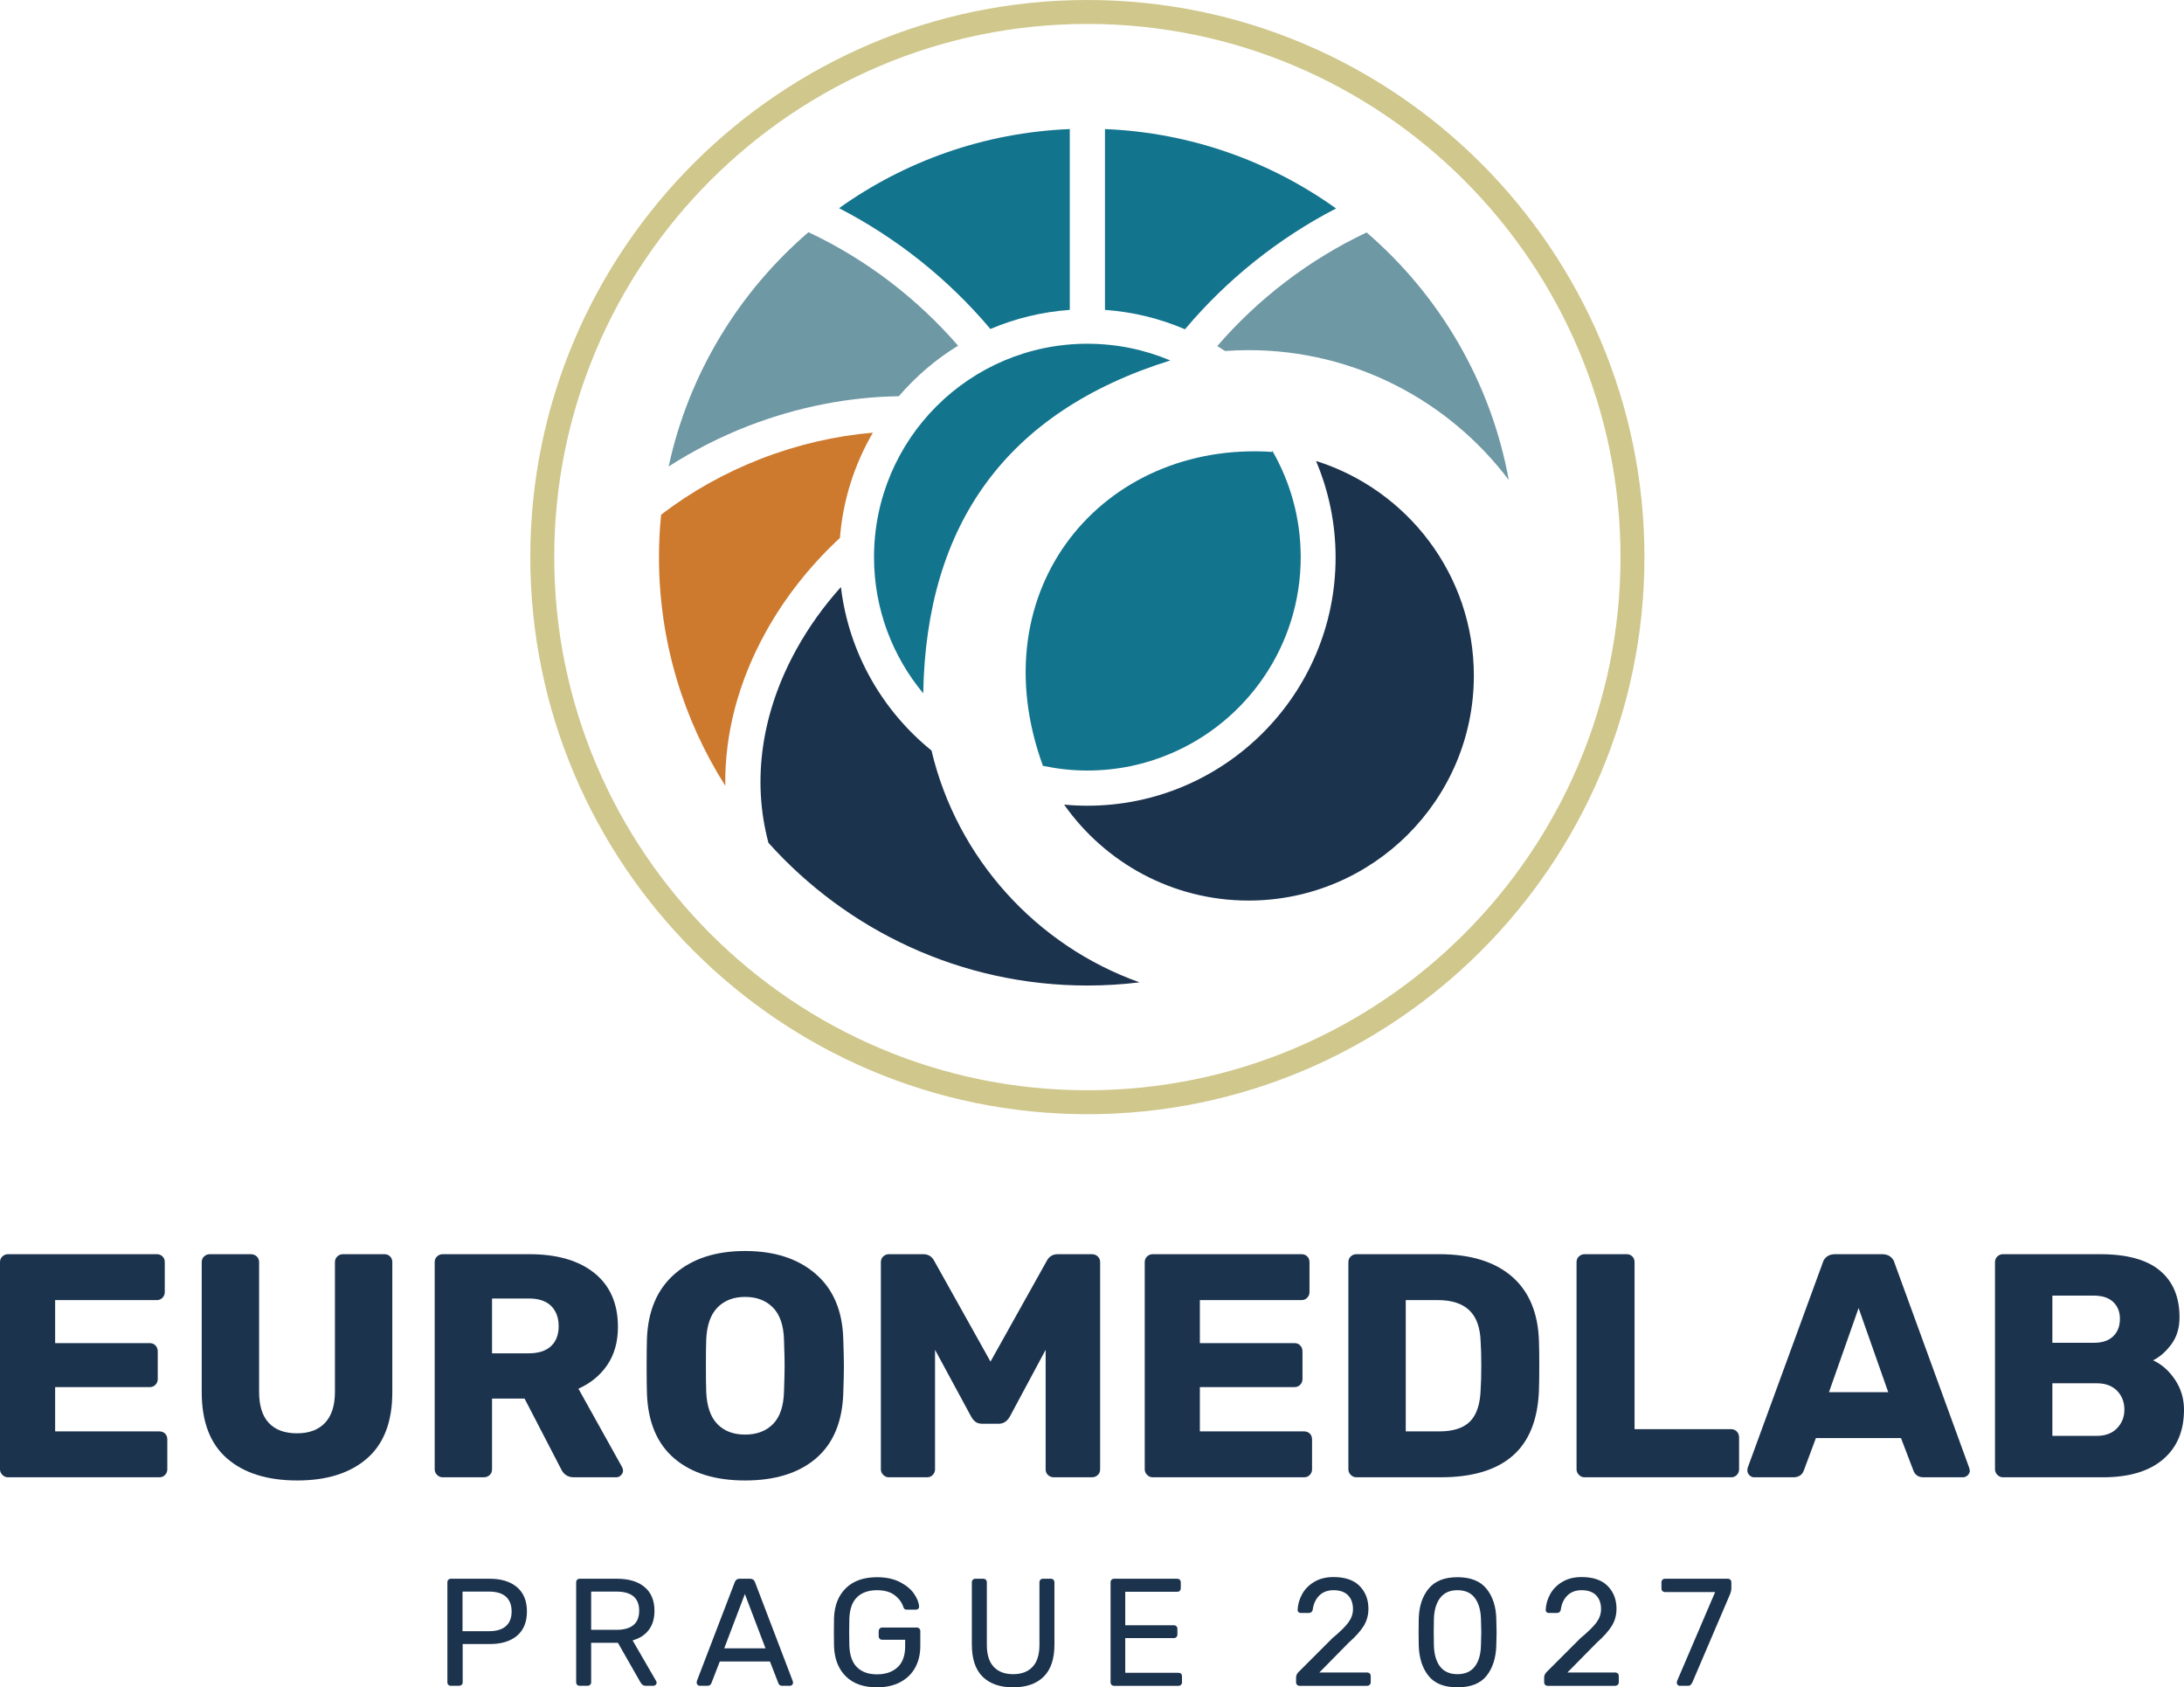
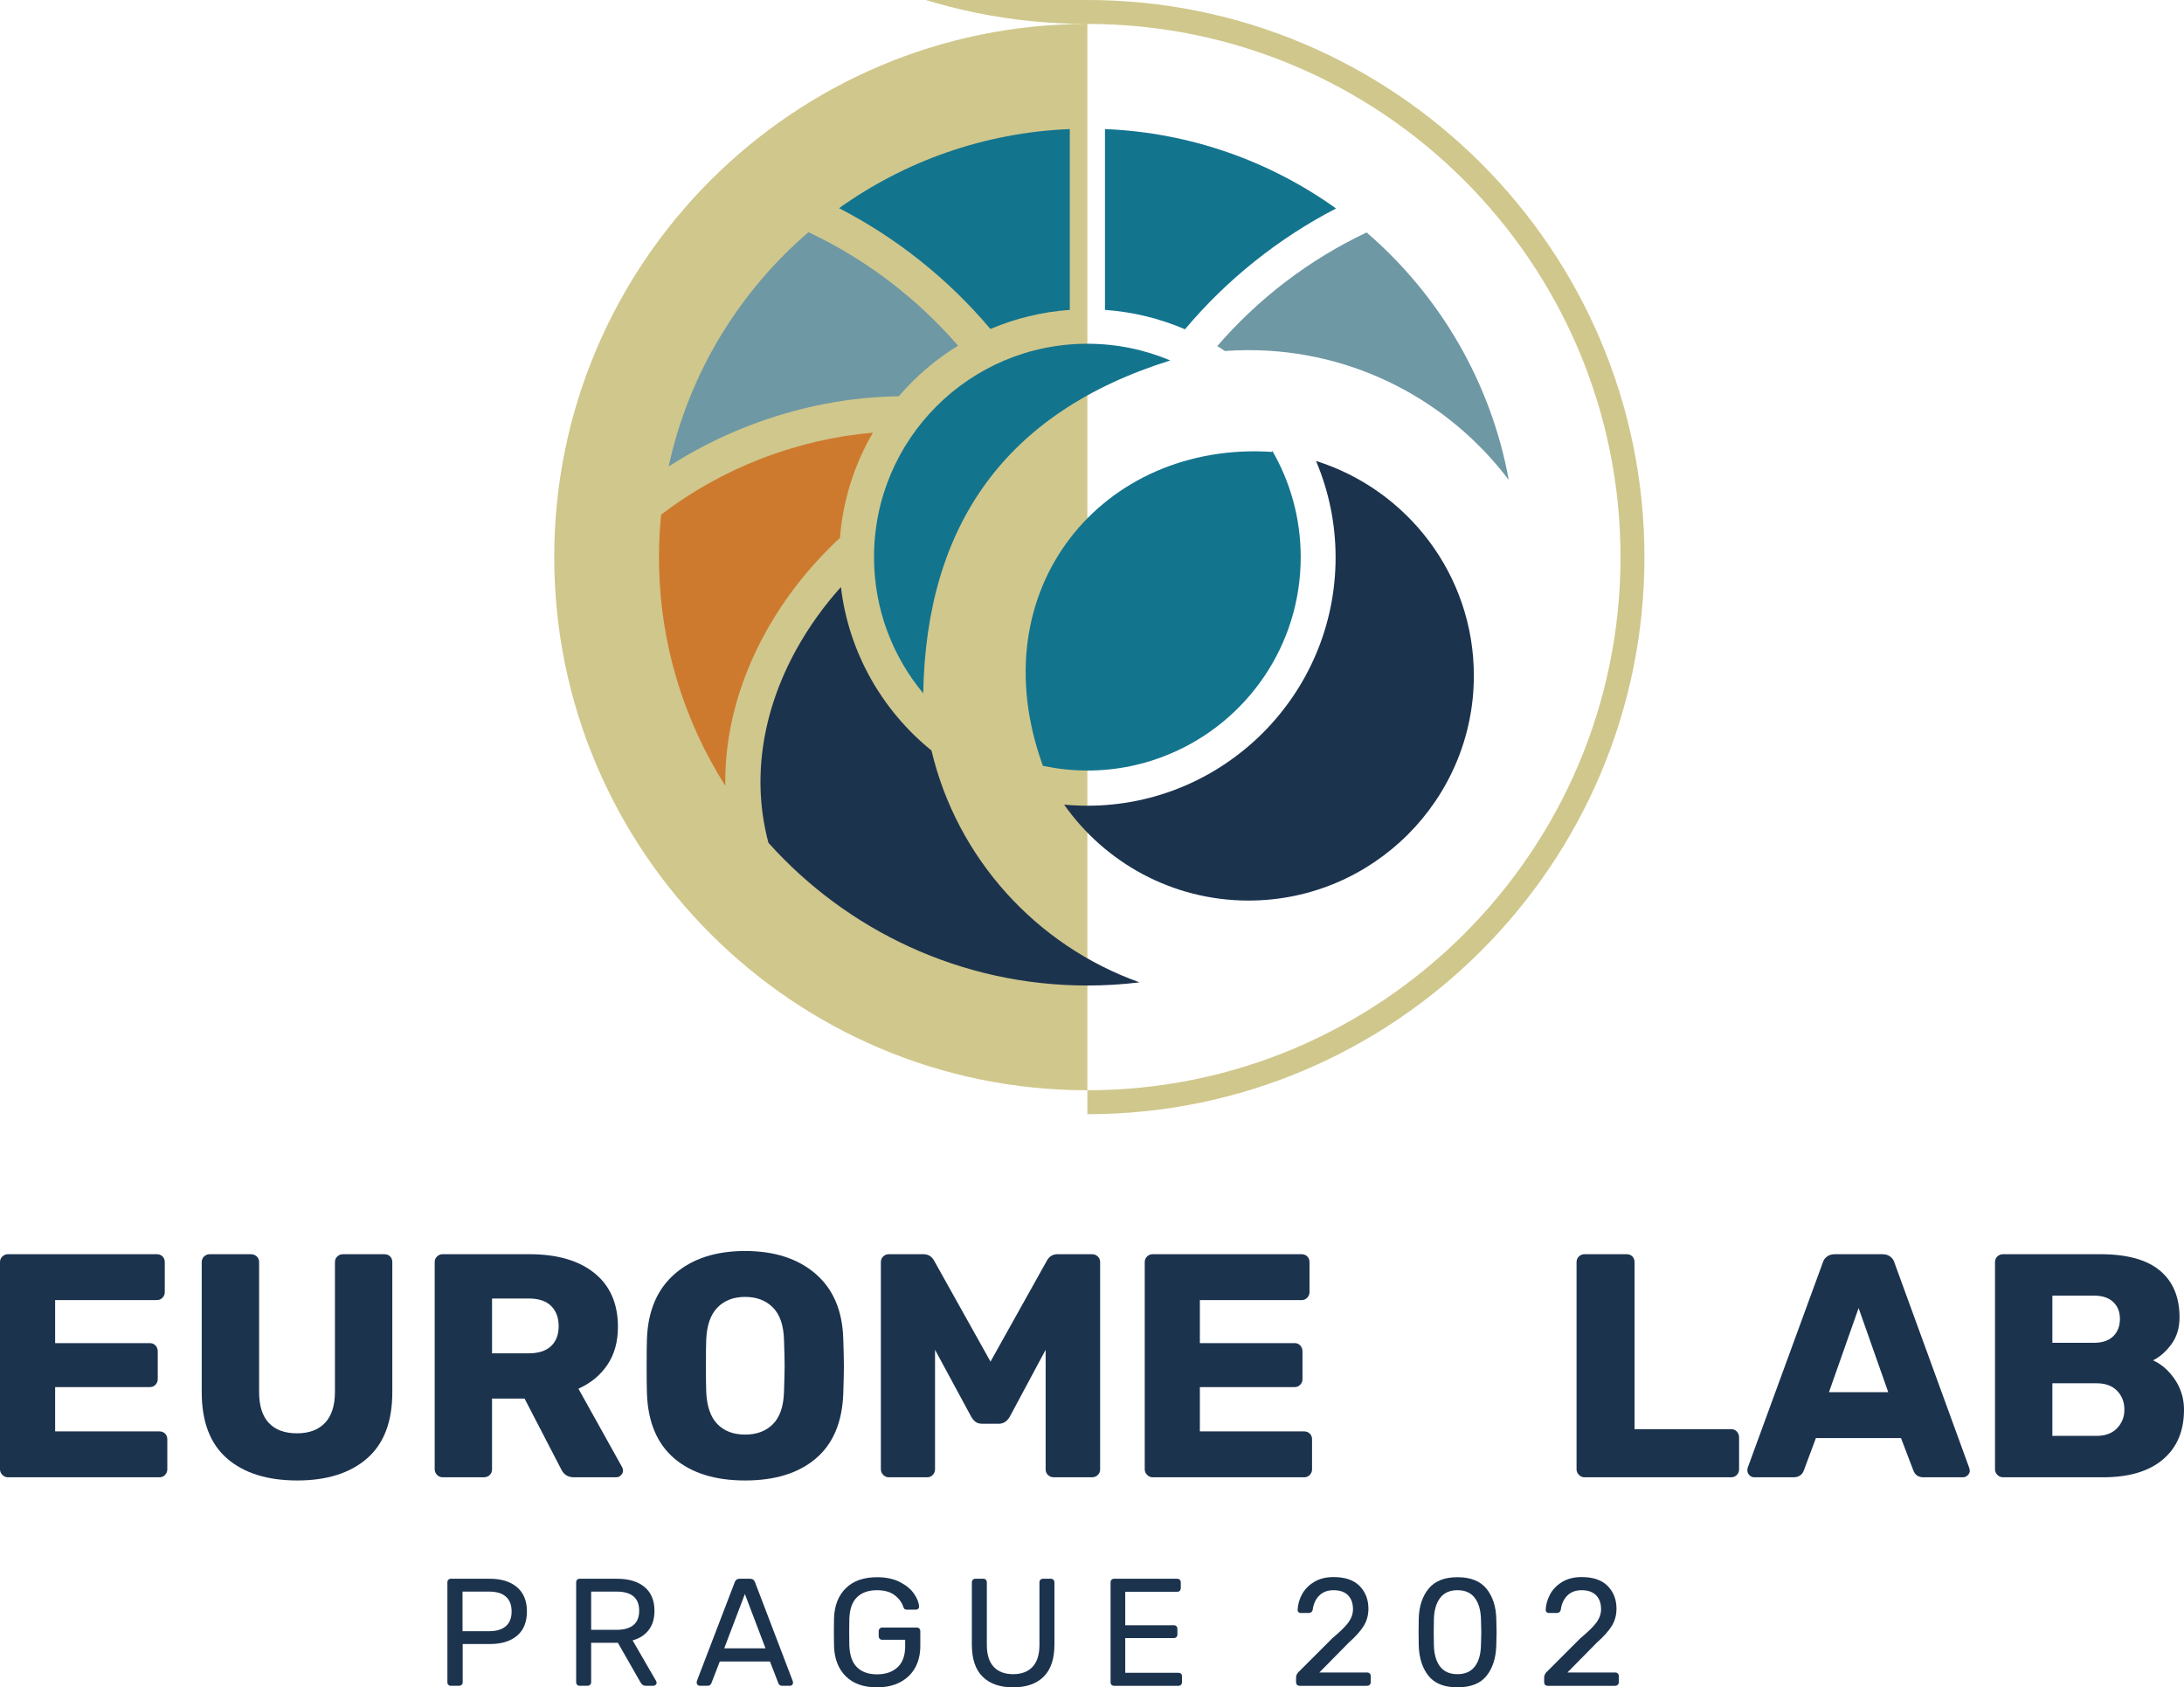
<svg xmlns="http://www.w3.org/2000/svg" version="1.1" viewBox="0 0 673.077 519.988">
  <defs>
    <style>
      .cls-1 {
        fill: #cd7a2f;
      }

      .cls-2 {
        fill: none;
      }

      .cls-3 {
        fill: #13748e;
      }

      .cls-4 {
        fill: #6e98a4;
      }

      .cls-5 {
        fill: #d0c78c;
      }

      .cls-6 {
        clip-path: url(#clippath);
      }

      .cls-7 {
        fill: #1c334e;
      }
    </style>
    <clipPath id="clippath">
      <rect class="cls-2" width="673.077" height="519.988" />
    </clipPath>
  </defs>
  <g>
    <g id="Layer_1">
      <g class="cls-6">
-         <path class="cls-5" d="M335.112,7.378c-90.597,0-164.305,73.708-164.305,164.305s73.708,164.305,164.305,164.305,164.305-73.708,164.305-164.305S425.709,7.378,335.112,7.378M335.112,343.366c-94.668,0-171.683-77.015-171.683-171.683S240.444-0,335.112-0s171.683,77.015,171.683,171.683-77.015,171.683-171.683,171.683" />
+         <path class="cls-5" d="M335.112,7.378c-90.597,0-164.305,73.708-164.305,164.305s73.708,164.305,164.305,164.305,164.305-73.708,164.305-164.305S425.709,7.378,335.112,7.378c-94.668,0-171.683-77.015-171.683-171.683S240.444-0,335.112-0s171.683,77.015,171.683,171.683-77.015,171.683-171.683,171.683" />
        <path class="cls-3" d="M340.534,39.776c26.479,1.073,50.972,9.979,71.22,24.465-17.728,9.182-33.647,21.874-46.559,37.236-7.66-3.294-15.962-5.364-24.661-5.978v-55.722Z" />
        <path class="cls-3" d="M321.785,236.079c-.122-.023-.248-.052-.375-.075-19.869-54.593,18.627-100.22,70.7-96.734l-.061-.45c5.594,9.67,8.812,20.89,8.812,32.865,0,27.252-16.58,50.63-40.206,60.599-7.857,3.331-16.486,5.172-25.542,5.172-4.512,0-8.911-.473-13.169-1.345-.052-.009-.108-.023-.159-.033" />
        <path class="cls-3" d="M360.656,111.081c-50.747,15.863-75.207,50.7-76.13,102.529l.009.061c-9.473-11.389-15.174-26.02-15.174-41.986,0-36.313,29.44-65.753,65.753-65.753,9.056,0,17.69,1.837,25.542,5.149" />
        <path class="cls-3" d="M329.691,39.776v55.722c-8.62.609-16.856,2.647-24.46,5.889-12.935-15.371-28.887-28.063-46.643-37.236,20.225-14.434,44.675-23.303,71.103-24.376" />
        <path class="cls-4" d="M249.156,71.553c17.835,8.4,33.469,20.417,46.109,34.978-6.877,4.212-13.038,9.482-18.262,15.577-15.395.22-31.202,3.265-46.521,9.206-8.578,3.331-16.777,7.529-24.413,12.438,6.184-28.592,21.654-53.773,43.087-72.199" />
        <path class="cls-1" d="M203.086,171.682c0-4.413.23-8.77.656-13.071,9.196-7.046,19.588-12.888,30.663-17.189,11.412-4.427,23.097-7.112,34.612-8.086-5.645,9.665-9.229,20.675-10.157,32.424-9.164,8.517-16.894,18.262-22.825,28.953-8.541,15.399-12.743,31.604-12.513,47.449-12.935-20.407-20.436-44.582-20.436-70.48" />
        <path class="cls-7" d="M335.113,303.71c-38.997,0-74.097-17.002-98.285-43.977-5.158-19.246-2.174-40.178,8.691-59.761,3.771-6.798,8.358-13.183,13.638-19.063,2.417,20.276,12.794,38.14,27.913,50.377,7.861,33.235,32.321,60.131,64.122,71.445-5.271.642-10.635.979-16.079.979" />
        <path class="cls-7" d="M384.79,277.529c-23.481,0-44.272-11.698-56.842-29.566,2.361.22,4.75.337,7.163.337,42.183,0,76.5-34.317,76.5-76.495,0-10.546-2.15-20.595-6.029-29.745,28.156,8.845,48.639,35.151,48.639,66.146,0,38.224-31.15,69.323-69.43,69.323" />
        <path class="cls-4" d="M384.79,107.903c-2.45,0-4.877.094-7.28.267-.782-.525-1.569-1.035-2.366-1.527,12.612-14.565,28.217-26.587,46.025-35.006,22.417,19.311,38.29,46.011,43.813,76.28-18.341-24.287-47.463-40.014-80.192-40.014" />
        <path class="cls-7" d="M.736,454.522c-.492-.492-.736-1.063-.736-1.719v-63.841c0-.721.244-1.307.736-1.766.492-.459,1.063-.689,1.719-.689h45.865c.721,0,1.312.23,1.771.689.454.459.689,1.045.689,1.766v9.234c0,.656-.234,1.227-.689,1.719-.459.487-1.049.736-1.771.736h-31.328v13.258h29.168c.721,0,1.307.244,1.766.736s.689,1.101.689,1.818v8.545c0,.656-.23,1.227-.689,1.719-.459.492-1.045.736-1.766.736h-29.168v13.652h32.115c.721,0,1.312.23,1.771.689.454.459.684,1.049.684,1.766v9.234c0,.656-.23,1.227-.684,1.719-.459.492-1.049.736-1.771.736H2.456c-.656,0-1.227-.244-1.719-.736" />
        <path class="cls-7" d="M69.979,449.464c-5.205-4.516-7.81-11.328-7.81-20.431v-40.07c0-.721.248-1.312.736-1.771.492-.454,1.063-.684,1.719-.684h12.673c.717,0,1.326.23,1.818.684.492.459.736,1.049.736,1.771v39.972c0,4.259.998,7.454,2.994,9.576,1.996,2.132,4.896,3.195,8.695,3.195,3.729,0,6.61-1.082,8.639-3.242,2.029-2.16,3.045-5.336,3.045-9.529v-39.972c0-.721.248-1.312.74-1.771.487-.454,1.063-.684,1.715-.684h12.771c.717,0,1.307.23,1.766.684.459.459.689,1.049.689,1.771v40.07c0,9.103-2.6,15.915-7.81,20.431-5.205,4.516-12.359,6.774-21.462,6.774-9.229,0-16.449-2.258-21.654-6.774" />
        <path class="cls-7" d="M162.938,417.052c3.012,0,5.308-.736,6.877-2.211,1.569-1.471,2.357-3.518,2.357-6.137s-.773-4.699-2.31-6.236c-1.537-1.537-3.846-2.31-6.924-2.31h-11.295v16.894h11.295ZM134.702,454.522c-.492-.492-.736-1.063-.736-1.719v-63.841c0-.721.244-1.307.736-1.766.492-.459,1.063-.689,1.719-.689h26.713c8.578,0,15.273,1.949,20.089,5.842,4.811,3.898,7.215,9.417,7.215,16.552,0,4.582-1.078,8.48-3.242,11.689-2.16,3.209-5.139,5.664-8.934,7.365l13.455,24.16c.197.394.295.754.295,1.082,0,.525-.211.998-.637,1.424-.426.426-.904.637-1.429.637h-13.062c-1.897,0-3.237-.885-4.024-2.652l-11.197-21.607h-10.021v21.804c0,.721-.244,1.312-.736,1.766-.487.464-1.096.689-1.818.689h-12.668c-.656,0-1.227-.244-1.719-.736" />
        <path class="cls-7" d="M238.222,438.857c2.132-2.16,3.261-5.467,3.392-9.923.131-3.795.197-6.479.197-8.053,0-1.701-.066-4.385-.197-8.053-.131-4.451-1.279-7.758-3.439-9.918-2.16-2.16-5.008-3.242-8.545-3.242-3.532,0-6.367,1.082-8.494,3.242-2.132,2.16-3.294,5.467-3.486,9.918-.07,1.836-.098,4.521-.098,8.053,0,3.472.028,6.156.098,8.053.192,4.455,1.34,7.763,3.434,9.923,2.094,2.16,4.943,3.242,8.545,3.242s6.465-1.082,8.592-3.242M207.827,449.464c-5.303-4.516-8.119-11.164-8.447-19.939-.066-1.897-.098-4.713-.098-8.447,0-3.795.033-6.643.098-8.541.328-8.648,3.195-15.31,8.597-19.991,5.402-4.68,12.616-7.023,21.654-7.023s16.271,2.342,21.705,7.023c5.434,4.68,8.283,11.342,8.545,19.991.131,3.795.197,6.643.197,8.541,0,1.836-.066,4.652-.197,8.447-.328,8.775-3.144,15.423-8.447,19.939-5.303,4.516-12.57,6.774-21.804,6.774s-16.5-2.258-21.804-6.774" />
        <path class="cls-7" d="M272.206,454.522c-.492-.492-.736-1.063-.736-1.719v-63.841c0-.721.244-1.307.736-1.766.492-.459,1.063-.689,1.719-.689h10.607c1.569,0,2.717.721,3.439,2.16l17.287,30.939,17.283-30.939c.721-1.438,1.869-2.16,3.439-2.16h10.513c.721,0,1.326.23,1.813.689.492.459.736,1.045.736,1.766v63.841c0,.721-.244,1.312-.736,1.766-.487.464-1.092.689-1.813.689h-11.689c-.721,0-1.326-.225-1.818-.689-.492-.454-.736-1.045-.736-1.766v-36.828l-11.005,20.525c-.848,1.509-1.996,2.258-3.434,2.258h-5.111c-.848,0-1.537-.197-2.061-.59-.525-.394-.979-.946-1.373-1.668l-11.099-20.525v36.828c0,.656-.23,1.227-.689,1.719-.459.492-1.045.736-1.766.736h-11.787c-.656,0-1.227-.244-1.719-.736" />
        <path class="cls-7" d="M353.53,454.522c-.492-.492-.74-1.063-.74-1.719v-63.841c0-.721.248-1.307.74-1.766.492-.459,1.063-.689,1.719-.689h45.865c.721,0,1.307.23,1.766.689.459.459.689,1.045.689,1.766v9.234c0,.656-.23,1.227-.689,1.719-.459.487-1.045.736-1.766.736h-31.333v13.258h29.173c.717,0,1.307.244,1.766.736s.689,1.101.689,1.818v8.545c0,.656-.23,1.227-.689,1.719-.459.492-1.049.736-1.766.736h-29.173v13.652h32.12c.717,0,1.307.23,1.766.689.459.459.689,1.049.689,1.766v9.234c0,.656-.23,1.227-.689,1.719-.459.492-1.049.736-1.766.736h-46.652c-.656,0-1.227-.244-1.719-.736" />
-         <path class="cls-7" d="M443.548,441.114c4.32,0,7.496-1.031,9.524-3.092s3.111-5.355,3.242-9.871c.131-1.897.197-4.352.197-7.365s-.066-5.434-.197-7.271c-.131-4.385-1.293-7.627-3.49-9.721-2.193-2.094-5.449-3.144-9.768-3.144h-9.824v40.464h10.316ZM416.291,454.522c-.492-.492-.74-1.063-.74-1.719v-63.841c0-.721.248-1.307.74-1.766.492-.459,1.063-.689,1.719-.689h25.537c9.623,0,17.086,2.291,22.389,6.873,5.303,4.587,8.086,11.234,8.349,19.939.066,1.902.098,4.423.098,7.566s-.033,5.631-.098,7.463c-.323,9.103-3.026,15.863-8.1,20.281-5.078,4.423-12.457,6.629-22.15,6.629h-26.025c-.656,0-1.227-.244-1.719-.736" />
        <path class="cls-7" d="M486.611,454.522c-.492-.492-.74-1.063-.74-1.719v-63.841c0-.721.248-1.307.74-1.766.492-.459,1.063-.689,1.719-.689h12.963c.721,0,1.307.23,1.766.689.459.459.689,1.045.689,1.766v51.464h29.759c.721,0,1.312.248,1.771.74.459.487.684,1.096.684,1.818v9.82c0,.656-.225,1.227-.684,1.719-.459.492-1.049.736-1.771.736h-45.177c-.656,0-1.227-.244-1.719-.736" />
        <path class="cls-7" d="M581.93,429.036l-9.136-25.931-9.136,25.931h18.271ZM539.157,454.621c-.431-.426-.642-.899-.642-1.424,0-.394.033-.689.103-.885l23.078-63.054c.197-.787.623-1.438,1.274-1.963.656-.525,1.509-.787,2.558-.787h14.533c1.049,0,1.897.262,2.558.787.651.525,1.078,1.176,1.274,1.963l22.979,63.054.201.885c0,.525-.215.998-.642,1.424-.426.426-.932.637-1.523.637h-12.078c-1.569,0-2.624-.689-3.144-2.061l-3.828-10.021h-26.226l-3.734,10.021c-.525,1.373-1.607,2.061-3.237,2.061h-12.082c-.525,0-1.003-.211-1.424-.637" />
        <path class="cls-7" d="M646.167,442.492c2.68,0,4.774-.787,6.282-2.357,1.504-1.574,2.258-3.472,2.258-5.697,0-2.357-.754-4.305-2.258-5.847-1.509-1.537-3.603-2.305-6.282-2.305h-13.656v16.205h13.656ZM645.281,413.81c2.614,0,4.615-.67,5.987-2.015,1.377-1.34,2.061-3.125,2.061-5.35,0-2.16-.684-3.898-2.061-5.205-1.373-1.312-3.373-1.968-5.987-1.968h-12.771v14.537h12.771ZM615.57,454.522c-.492-.492-.74-1.063-.74-1.719v-63.841c0-.721.248-1.307.74-1.766.492-.459,1.063-.689,1.719-.689h29.955c8.25,0,14.387,1.687,18.416,5.06s6.039,8.166,6.039,14.387c0,3.275-.834,6.039-2.506,8.297-1.668,2.263-3.551,3.917-5.645,4.961,2.684,1.246,4.943,3.242,6.774,5.992,1.836,2.75,2.755,5.828,2.755,9.234,0,6.545-2.16,11.656-6.484,15.32-4.319,3.668-10.48,5.5-18.468,5.5h-30.836c-.656,0-1.227-.244-1.719-.736" />
        <path class="cls-7" d="M150.697,502.687c2.296,0,4.029-.515,5.21-1.555,1.181-1.035,1.766-2.544,1.766-4.526,0-1.977-.581-3.495-1.743-4.544-1.162-1.054-2.905-1.579-5.233-1.579h-8.152v12.204h8.152ZM138.184,519.211c-.206-.206-.305-.464-.305-.778v-30.78c0-.347.098-.618.305-.825.206-.206.464-.305.778-.305h11.975c3.546,0,6.343.862,8.386,2.591,2.043,1.729,3.069,4.226,3.069,7.491,0,3.27-1.017,5.762-3.045,7.472-2.024,1.715-4.83,2.567-8.409,2.567h-8.344v11.787c0,.314-.112.572-.333.778-.22.206-.487.305-.801.305h-2.497c-.314,0-.572-.098-.778-.305" />
        <path class="cls-7" d="M189.963,502.265c4.68,0,7.023-1.963,7.023-5.894,0-3.926-2.342-5.889-7.023-5.889h-7.777v11.783h7.777ZM177.871,519.211c-.206-.206-.305-.464-.305-.778v-30.78c0-.347.098-.618.305-.825.206-.206.464-.305.778-.305h11.501c3.612,0,6.442.848,8.484,2.544s3.064,4.146,3.064,7.351c0,2.389-.59,4.357-1.766,5.894-1.181,1.541-2.839,2.61-4.975,3.204l7.262,12.537c.094.192.141.365.141.52,0,.253-.103.473-.309.661-.201.187-.431.281-.679.281h-2.263c-.473,0-.843-.108-1.11-.328-.267-.22-.511-.534-.731-.942l-6.831-11.975h-8.25v12.162c0,.314-.112.572-.333.778s-.487.305-.801.305h-2.403c-.314,0-.572-.098-.778-.305" />
        <path class="cls-7" d="M235.92,507.967l-6.362-16.735-6.362,16.735h12.724ZM214.993,519.235c-.187-.187-.286-.408-.286-.661s.019-.426.052-.52l11.689-30.494c.248-.693.754-1.04,1.509-1.04h3.204c.754,0,1.256.347,1.509,1.04l11.642,30.494.094.52c0,.253-.094.473-.281.661-.192.187-.412.281-.661.281h-2.403c-.347,0-.614-.084-.801-.258-.192-.173-.314-.351-.379-.543l-2.591-6.69h-15.46l-2.595,6.69c-.061.192-.197.37-.398.543-.206.173-.464.258-.778.258h-2.403c-.253,0-.473-.094-.661-.281" />
        <path class="cls-7" d="M260.689,516.619c-2.277-2.249-3.495-5.317-3.654-9.215-.028-.942-.047-2.422-.047-4.432,0-2.043.019-3.518.047-4.427.159-3.87,1.382-6.915,3.678-9.15,2.296-2.23,5.486-3.345,9.571-3.345,2.764,0,5.111.497,7.046,1.485,1.93.993,3.387,2.193,4.357,3.607.974,1.415,1.494,2.731,1.555,3.959v.094c0,.253-.094.454-.281.614s-.426.234-.707.234h-2.778c-.319,0-.543-.052-.684-.164-.145-.112-.276-.337-.403-.684-.473-1.415-1.373-2.624-2.708-3.631-1.335-1.003-3.139-1.509-5.397-1.509-2.609,0-4.652.707-6.128,2.122-1.48,1.415-2.282,3.612-2.403,6.601-.033.909-.052,2.31-.052,4.193,0,1.855.019,3.251.052,4.198.122,3.017.923,5.238,2.403,6.667,1.476,1.429,3.518,2.146,6.128,2.146,2.638,0,4.741-.721,6.315-2.169,1.569-1.443,2.357-3.612,2.357-6.503v-1.982h-7.07c-.319,0-.576-.098-.778-.305-.206-.206-.309-.478-.309-.825v-1.509c0-.314.103-.581.309-.801.201-.22.459-.333.778-.333h10.649c.319,0,.576.103.778.309.206.206.309.478.309.825v4.526c0,2.577-.534,4.821-1.602,6.737-1.068,1.921-2.609,3.406-4.619,4.455-2.01,1.054-4.385,1.579-7.116,1.579-4.118,0-7.318-1.12-9.595-3.368" />
        <path class="cls-7" d="M302.831,516.712c-2.216-2.183-3.322-5.491-3.322-9.923v-19.138c0-.342.098-.618.305-.825.206-.201.464-.305.778-.305h2.403c.347,0,.618.103.825.305.206.206.309.483.309.825v19.232c0,3.017.703,5.28,2.118,6.788s3.411,2.263,5.987,2.263,4.572-.754,5.987-2.263,2.122-3.771,2.122-6.788v-19.232c0-.342.098-.618.304-.825.201-.201.464-.305.778-.305h2.45c.314,0,.572.108.778.328s.309.492.309.801v19.138c0,4.432-1.11,7.739-3.326,9.923-2.211,2.183-5.35,3.275-9.403,3.275s-7.187-1.092-9.403-3.275" />
        <path class="cls-7" d="M342.567,519.211c-.206-.206-.305-.464-.305-.778v-30.78c0-.347.098-.618.305-.825.206-.206.464-.305.778-.305h19.466c.314,0,.572.098.778.305.206.206.309.478.309.825v1.79c0,.314-.098.576-.286.778-.187.206-.459.309-.801.309h-16.027v10.321h14.992c.309,0,.572.103.778.309.201.201.304.478.304.825v1.743c0,.314-.103.572-.304.778-.206.206-.469.305-.778.305h-14.992v10.7h16.407c.342,0,.609.094.796.286.192.187.286.454.286.801v1.836c0,.314-.103.572-.309.778-.201.206-.464.305-.773.305h-19.845c-.314,0-.572-.098-.778-.305" />
        <path class="cls-7" d="M399.739,519.211c-.206-.206-.305-.464-.305-.778v-1.509c0-.721.389-1.415,1.176-2.075l9.993-9.993c2.417-2.01,4.085-3.654,4.999-4.924.909-1.274,1.368-2.619,1.368-4.029,0-1.822-.515-3.251-1.537-4.291-1.021-1.035-2.506-1.555-4.451-1.555-1.822,0-3.289.543-4.385,1.626-1.101,1.087-1.776,2.52-2.029,4.315-.061.375-.211.651-.445.825-.239.173-.497.258-.778.258h-2.45c-.286,0-.52-.084-.707-.258-.192-.173-.281-.384-.281-.637.061-1.696.515-3.322,1.363-4.877.848-1.555,2.099-2.83,3.748-3.818,1.649-.989,3.635-1.485,5.964-1.485,3.551,0,6.226.918,8.035,2.755,1.804,1.841,2.708,4.174,2.708,7.004,0,1.977-.492,3.762-1.48,5.345-.989,1.588-2.525,3.293-4.596,5.116l-9.051,9.192h14.706c.347,0,.623.103.825.305.206.206.304.464.304.778v1.935c0,.314-.108.572-.328.778-.22.206-.487.305-.801.305h-20.787c-.314,0-.572-.098-.778-.305" />
        <path class="cls-7" d="M454.509,513.577c1.213-1.569,1.846-3.785,1.907-6.643.066-1.827.098-3.144.098-3.963,0-.876-.033-2.164-.098-3.865-.061-2.825-.689-5.041-1.883-6.643-1.195-1.607-2.984-2.408-5.369-2.408-2.361,0-4.146.801-5.355,2.408-1.209,1.602-1.846,3.818-1.907,6.643l-.047,3.865.047,3.963c.061,2.858.698,5.074,1.907,6.643,1.209,1.569,2.994,2.357,5.355,2.357,2.352,0,4.137-.787,5.346-2.357M440.253,516.454c-1.888-2.357-2.891-5.453-3.017-9.286-.033-.848-.047-2.216-.047-4.104,0-1.944.014-3.359.047-4.24.094-3.771,1.101-6.845,3.017-9.215,1.916-2.371,4.886-3.561,8.911-3.561,4.048,0,7.037,1.19,8.953,3.561,1.916,2.371,2.919,5.444,3.017,9.215.061,1.762.094,3.172.094,4.24,0,1.04-.033,2.408-.094,4.104-.126,3.832-1.129,6.929-3.017,9.286-1.883,2.357-4.872,3.532-8.953,3.532-4.057,0-7.027-1.176-8.911-3.532" />
        <path class="cls-7" d="M476.192,519.211c-.206-.206-.305-.464-.305-.778v-1.509c0-.721.389-1.415,1.176-2.075l9.993-9.993c2.417-2.01,4.085-3.654,4.999-4.924.909-1.274,1.368-2.619,1.368-4.029,0-1.822-.515-3.251-1.537-4.291-1.021-1.035-2.506-1.555-4.451-1.555-1.822,0-3.289.543-4.385,1.626-1.101,1.087-1.776,2.52-2.029,4.315-.061.375-.211.651-.445.825-.239.173-.497.258-.778.258h-2.45c-.286,0-.52-.084-.707-.258-.192-.173-.281-.384-.281-.637.061-1.696.515-3.322,1.363-4.877.848-1.555,2.099-2.83,3.748-3.818,1.649-.989,3.635-1.485,5.964-1.485,3.551,0,6.226.918,8.035,2.755,1.804,1.841,2.708,4.174,2.708,7.004,0,1.977-.492,3.762-1.48,5.345-.989,1.588-2.525,3.293-4.596,5.116l-9.051,9.192h14.706c.347,0,.623.103.825.305.206.206.304.464.304.778v1.935c0,.314-.108.572-.328.778-.22.206-.487.305-.801.305h-20.787c-.314,0-.572-.098-.778-.305" />
-         <path class="cls-7" d="M517.013,519.211c-.173-.206-.262-.45-.262-.731l.094-.426,11.736-27.43h-15.456c-.314,0-.576-.103-.778-.309-.206-.201-.309-.464-.309-.773v-1.888c0-.347.103-.618.309-.825.201-.206.464-.305.778-.305h19.325c.342,0,.618.098.825.305.201.206.305.478.305.825v1.743c0,.567-.126,1.181-.379,1.841l-11.59,27.102c-.159.347-.342.628-.543.848-.206.22-.483.328-.825.328h-2.544c-.286,0-.515-.098-.684-.305" />
      </g>
    </g>
  </g>
</svg>